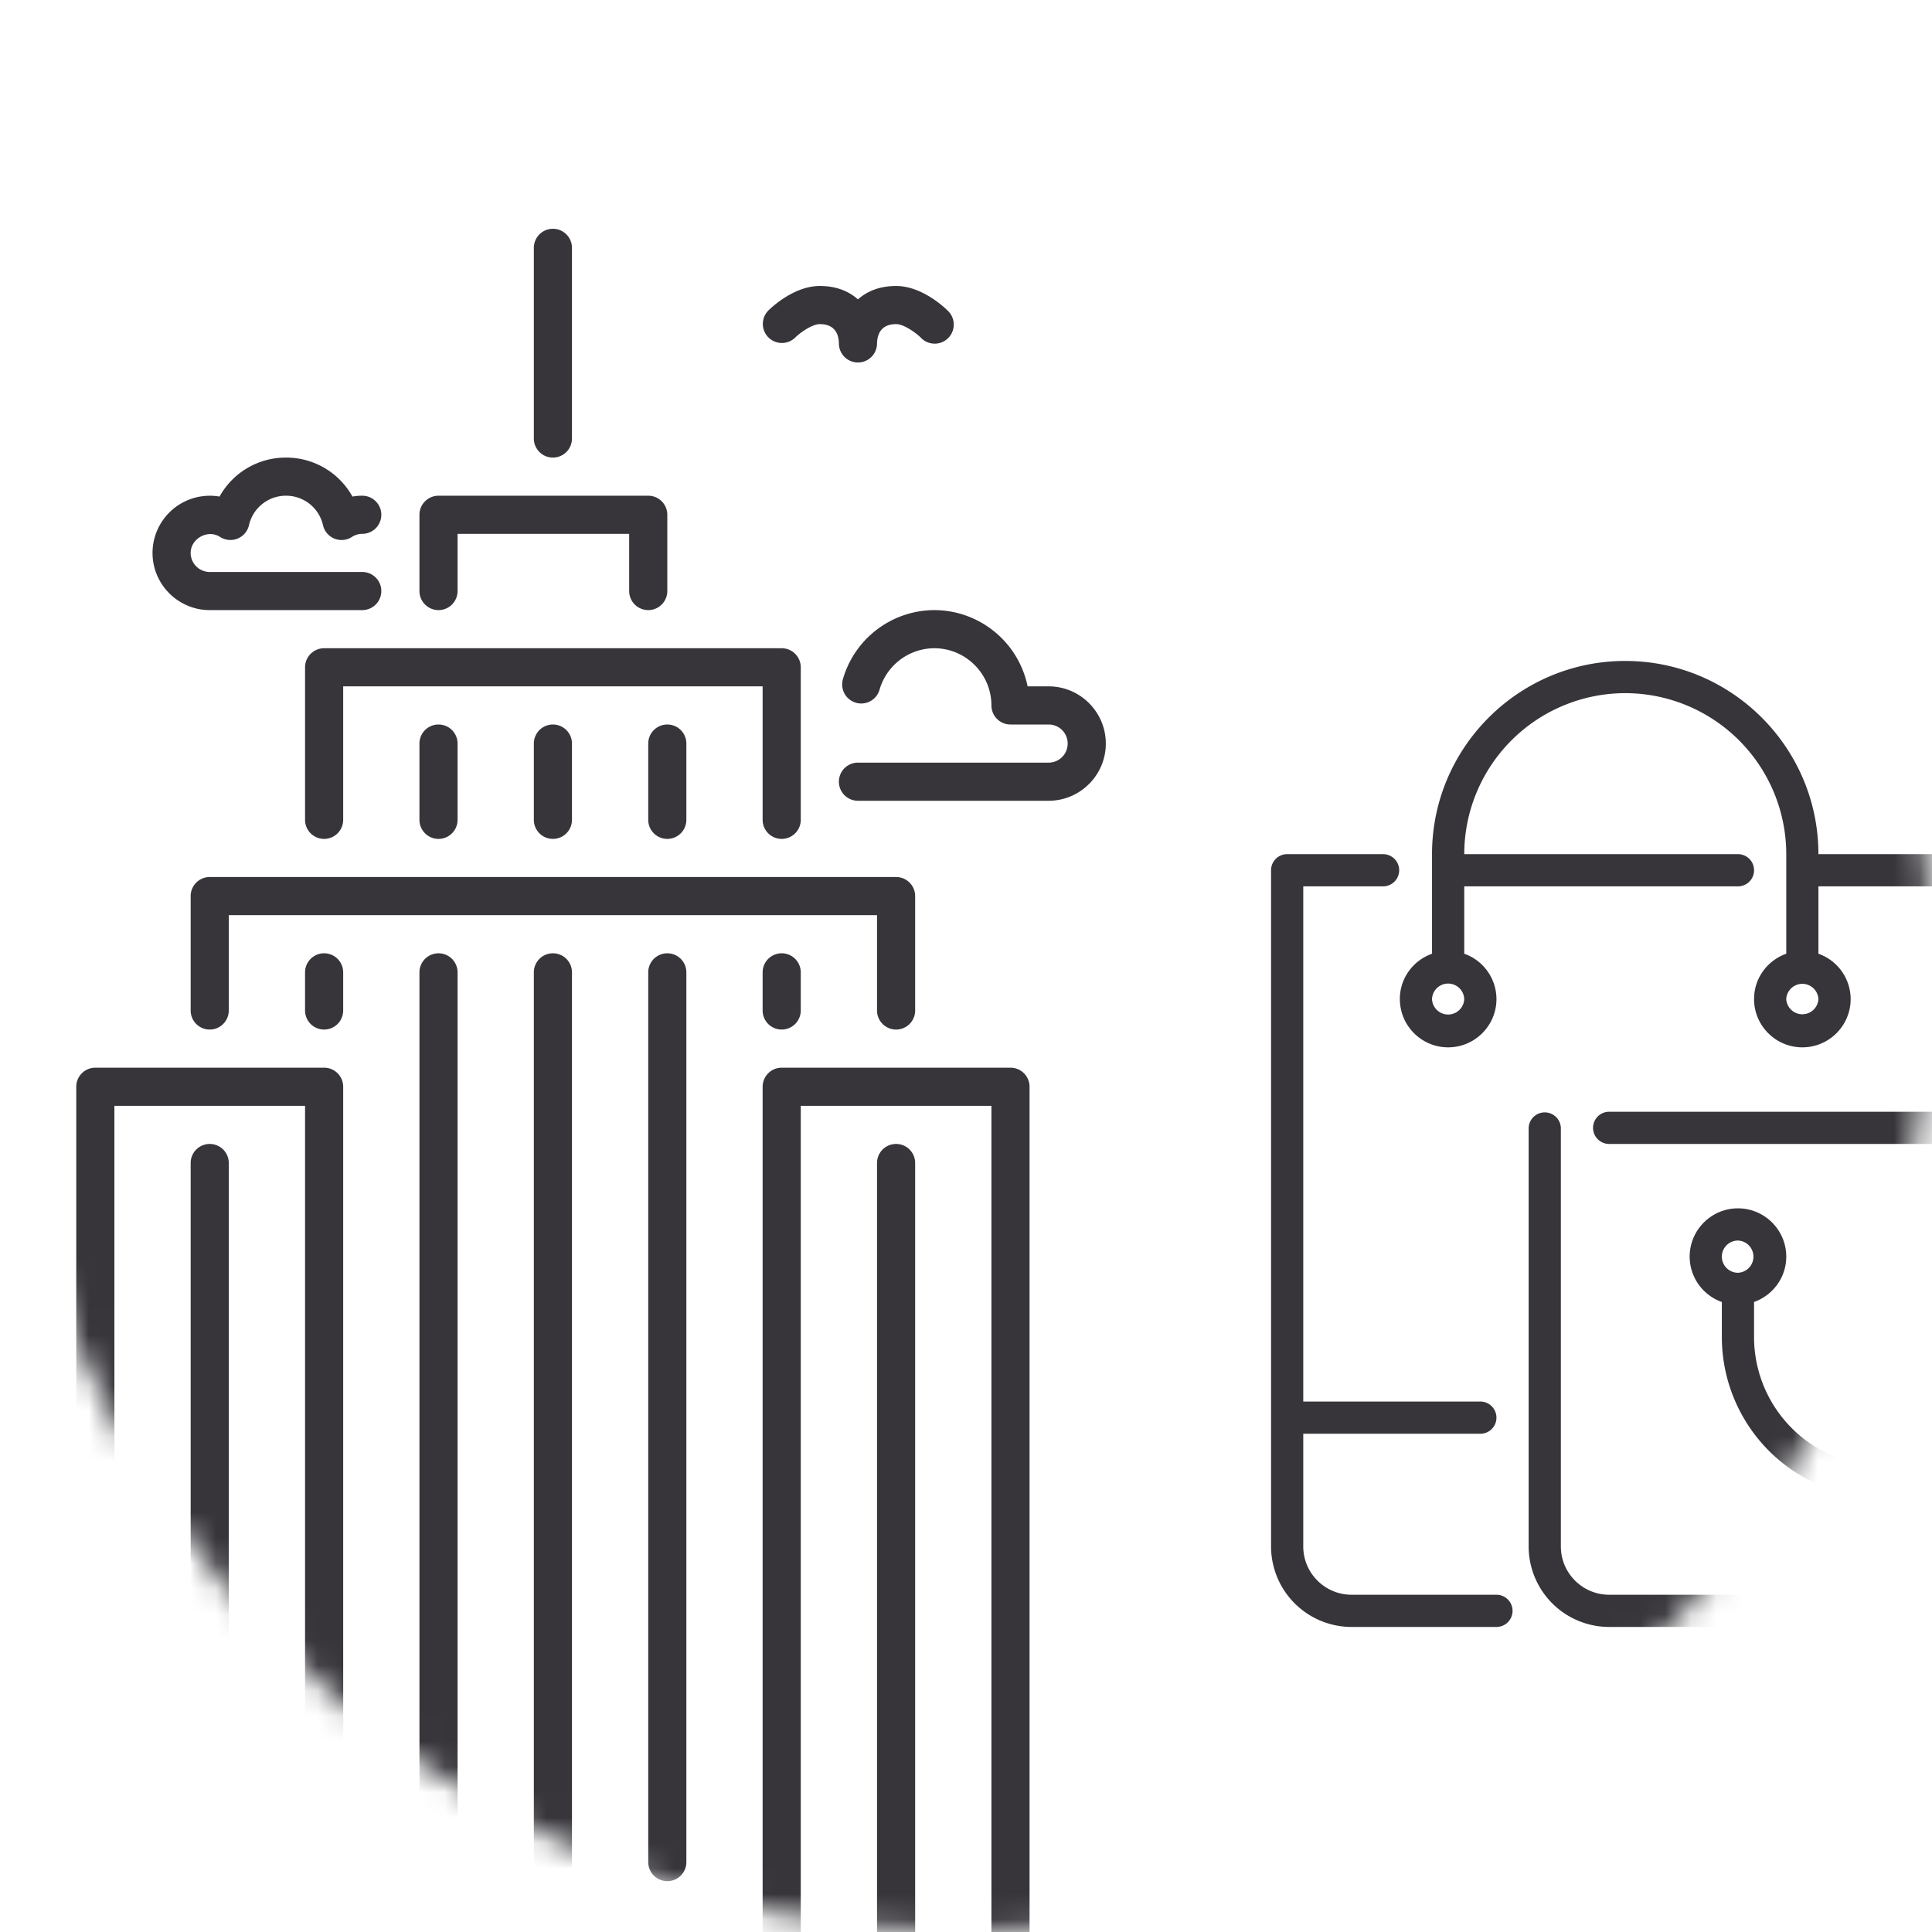
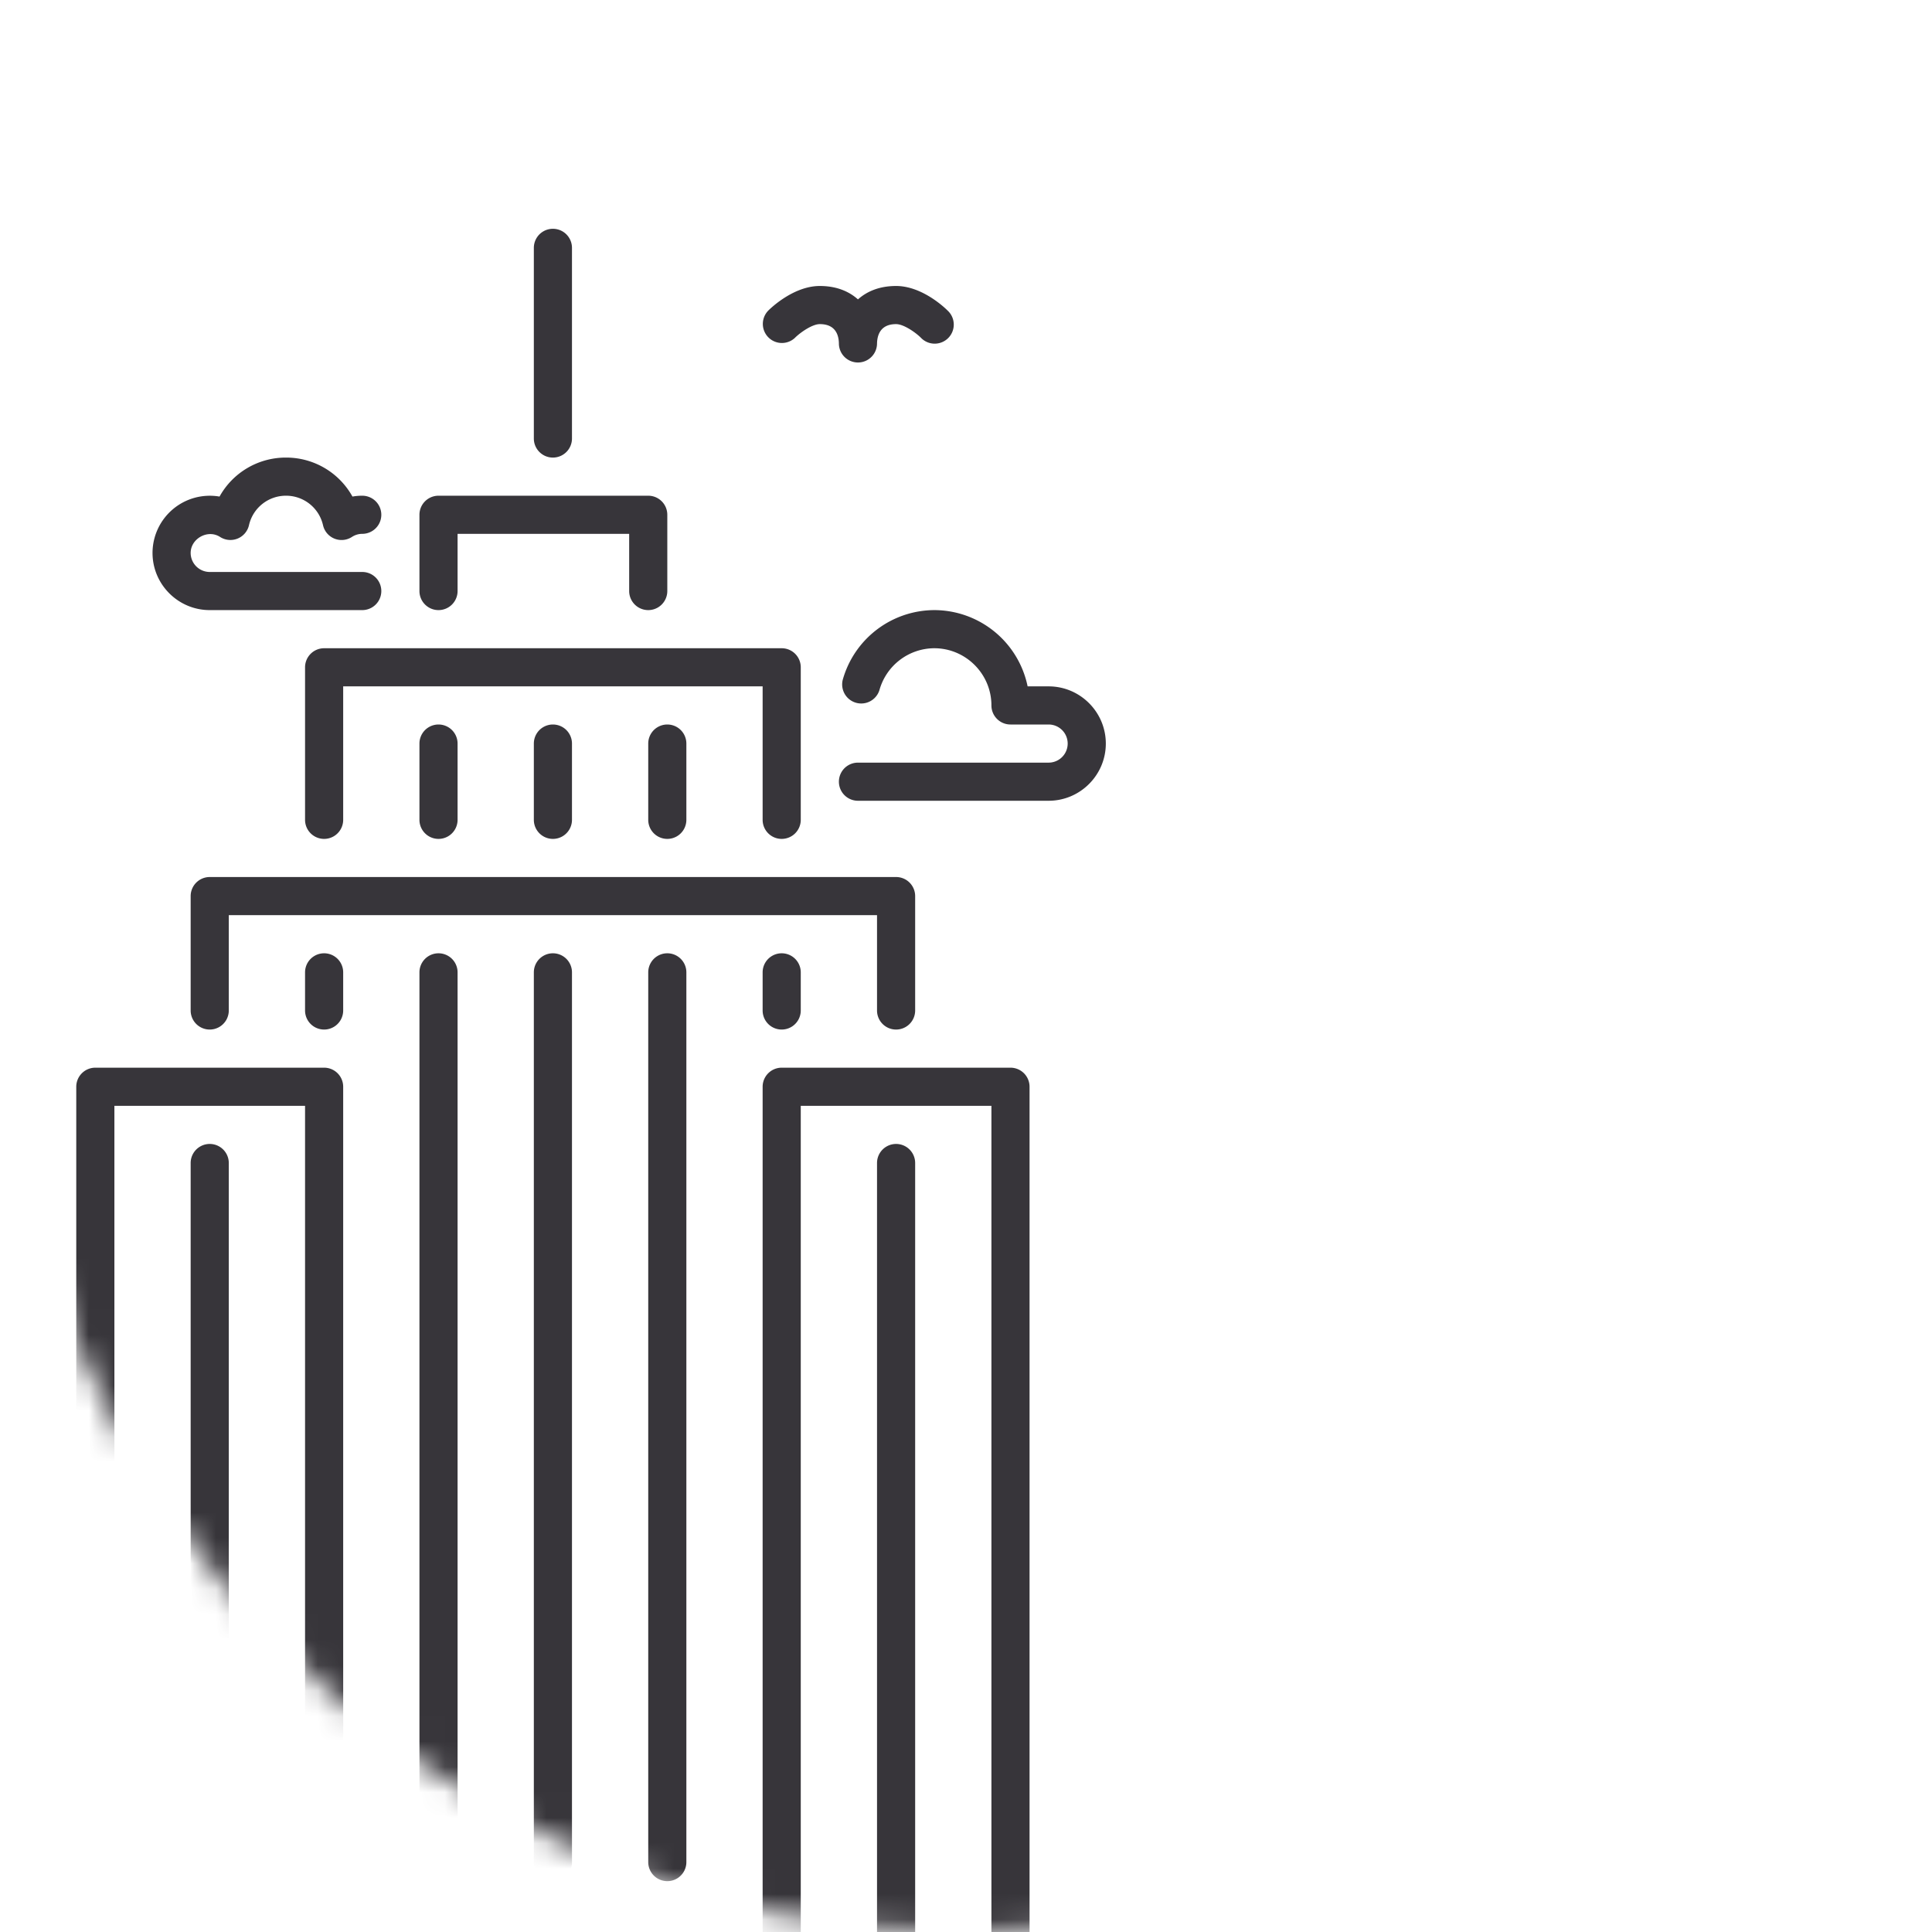
<svg xmlns="http://www.w3.org/2000/svg" xmlns:xlink="http://www.w3.org/1999/xlink" viewBox="0 0 76 76">
  <defs>
    <circle id="a" cx="38" cy="38" r="38" />
  </defs>
  <g fill="none" fill-rule="evenodd">
    <mask id="b" fill="#fff">
      <use xlink:href="#a" />
    </mask>
    <use fill="#FFF" fill-opacity="0" xlink:href="#a" />
    <g fill="#37353A" fill-rule="nonzero" mask="url(#b)">
      <path d="M13.5 73.25a.75.75 0 0 1-1.5 0V43.5H4.5v29.75a.75.75 0 0 1-1.5 0v-30.5a.75.75 0 0 1 .75-.75h9a.75.75 0 0 1 .75.75v30.5zM35.25 40.5a.75.75 0 0 0 .75-.75v-4.5a.75.75 0 0 0-.75-.75h-27a.75.75 0 0 0-.75.75v4.5a.75.75 0 0 0 1.5 0V36h25.5v3.75c0 .414.335.75.75.75zm-4.5-7.5a.75.75 0 0 0 .75-.75v-6a.75.75 0 0 0-.75-.75h-18a.75.75 0 0 0-.75.75v6a.75.75 0 0 0 1.5 0V27H30v5.25c0 .414.335.75.75.75zm-13.5-9a.75.75 0 0 0 .75-.75V21h6.75v2.25a.75.75 0 1 0 1.5 0v-3a.75.75 0 0 0-.75-.75h-8.25a.75.75 0 0 0-.75.75v3c0 .414.336.75.75.75zm4.5-6a.75.75 0 0 0 .75-.75v-7.5a.75.75 0 0 0-1.5 0v7.5c0 .414.336.75.75.75zM21 38.25v35a.75.75 0 0 0 1.5 0v-35a.75.75 0 0 0-1.5 0zm-4.5 0v35a.75.75 0 0 0 1.5 0v-35a.75.75 0 0 0-1.5 0zm-9 7.5v27.5a.75.75 0 0 0 1.5 0v-27.5a.75.75 0 0 0-1.5 0zm27 0v37.5a.75.75 0 1 0 1.5 0v-37.5a.75.75 0 1 0-1.5 0zm-9-7.5v35a.75.75 0 1 0 1.5 0v-35a.75.75 0 1 0-1.5 0zm-4.5-6a.75.75 0 0 0 1.5 0v-3a.75.75 0 0 0-1.5 0v3zm-4.5 0a.75.75 0 0 0 1.5 0v-3a.75.75 0 0 0-1.5 0v3zm-4.5 6v1.5a.75.75 0 0 0 1.5 0v-1.5a.75.75 0 0 0-1.5 0zm18 1.5a.75.75 0 1 0 1.5 0v-1.5a.75.75 0 1 0-1.5 0v1.5zm-4.5-7.5a.75.75 0 1 0 1.5 0v-3a.75.75 0 1 0-1.5 0v3zM30.75 42a.75.75 0 0 0-.75.75v40.5a.75.75 0 1 0 1.5 0V43.5H39v39.75a.75.75 0 1 0 1.5 0v-40.5a.75.75 0 0 0-.75-.75h-9zM8.25 24h6a.75.75 0 0 0 0-1.5h-6a.751.751 0 0 1-.75-.75c0-.557.669-.942 1.157-.628a.75.75 0 0 0 1.137-.461A1.49 1.49 0 0 1 11.25 19.5a1.49 1.49 0 0 1 1.457 1.161.748.748 0 0 0 1.137.461.741.741 0 0 1 .406-.122.75.75 0 0 0 0-1.5c-.13 0-.259.011-.385.034A2.978 2.978 0 0 0 11.25 18a2.978 2.978 0 0 0-2.614 1.534A2.253 2.253 0 0 0 6 21.75C6 22.99 7.01 24 8.25 24zm23.028-10.718c.218-.214.678-.532.972-.532.605 0 .741.412.75.75v.011a.75.75 0 0 0 1.5-.003c.009-.346.147-.758.75-.758.294 0 .754.318.97.53a.75.75 0 1 0 1.06-1.06c-.099-.1-.999-.97-2.03-.97-.657 0-1.148.213-1.5.527-.352-.314-.843-.527-1.5-.527-1.031 0-1.931.87-2.03.97a.75.75 0 0 0 1.058 1.063zM41.25 27h-.826a3.756 3.756 0 0 0-3.674-3 3.756 3.756 0 0 0-3.6 2.746.75.75 0 0 0 1.444.403A2.252 2.252 0 0 1 36.75 25.5c1.24 0 2.25 1.01 2.25 2.25 0 .414.335.75.75.75h1.5a.75.75 0 0 1 0 1.5h-7.5a.75.75 0 1 0 0 1.5h7.5c1.24 0 2.25-1.01 2.25-2.25S42.49 27 41.25 27z" />
    </g>
    <g fill="#37353A" fill-rule="nonzero" mask="url(#b)">
-       <path d="M67.733 49.433c0 .35.284.633.633.634h.001a.634.634 0 0 0 0-1.267.634.634 0 0 0-.634.633m11.4 0c0 .35.284.633.633.634h.001a.634.634 0 0 0 0-1.267.634.634 0 0 0-.634.633M69 51.217V52.6a5.073 5.073 0 0 0 5.067 5.067 5.073 5.073 0 0 0 5.066-5.067v-1.383a1.897 1.897 0 0 1-1.266-1.784c0-1.047.852-1.9 1.9-1.9 1.047 0 1.9.853 1.9 1.9 0 .825-.531 1.522-1.267 1.784V52.6a6.34 6.34 0 0 1-6.333 6.333 6.34 6.34 0 0 1-6.334-6.333v-1.383a1.897 1.897 0 0 1-1.266-1.784c0-1.047.852-1.9 1.9-1.9 1.047 0 1.9.853 1.9 1.9 0 .825-.531 1.522-1.267 1.784m18.8-7.282a.626.626 0 0 0-.46-.202H63.3a.633.633 0 1 0 0 1.267h23.433v15.833c0 1.048-.852 1.9-1.9 1.9H63.3c-1.048 0-1.9-.852-1.9-1.9V44.367a.634.634 0 0 0-1.267 0v16.466A3.17 3.17 0 0 0 63.3 64h21.533A3.17 3.17 0 0 0 88 60.833v-16.44a.627.627 0 0 0-.2-.458M56.332 39.3a.634.634 0 0 0 1.267 0 .634.634 0 0 0-1.267 0m15.2 0a.634.634 0 0 0-1.266 0 .634.634 0 0 0 1.266 0m-16.466 0c0-.825.53-1.521 1.266-1.783V33.6c0-4.19 3.41-7.6 7.6-7.6 4.191 0 7.6 3.41 7.6 7.6h5.7c.35 0 .634.283.634.633 0 .005-.003.009-.003.013 0 .005.003.009.003.013v7.574a.634.634 0 0 1-1.267 0v-6.966h-5.067v2.65A1.897 1.897 0 0 1 72.8 39.3c0 1.048-.852 1.9-1.9 1.9s-1.9-.852-1.9-1.9c0-.825.53-1.521 1.267-1.783V33.6a6.34 6.34 0 0 0-6.334-6.333A6.34 6.34 0 0 0 57.6 33.6h10.767a.633.633 0 1 1 0 1.267H57.6v2.65a1.897 1.897 0 0 1 1.267 1.783c0 1.048-.853 1.9-1.9 1.9-1.048 0-1.9-.852-1.9-1.9M59.5 63.367c0 .35-.284.633-.633.633h-5.7A3.17 3.17 0 0 1 50 60.833v-26.6c0-.35.284-.633.633-.633h3.774a.633.633 0 1 1 0 1.267h-3.14v20.266h6.966a.633.633 0 1 1 0 1.267h-6.966v4.433c0 1.048.852 1.9 1.9 1.9h5.7c.35 0 .633.283.633.634" />
-     </g>
+       </g>
  </g>
</svg>